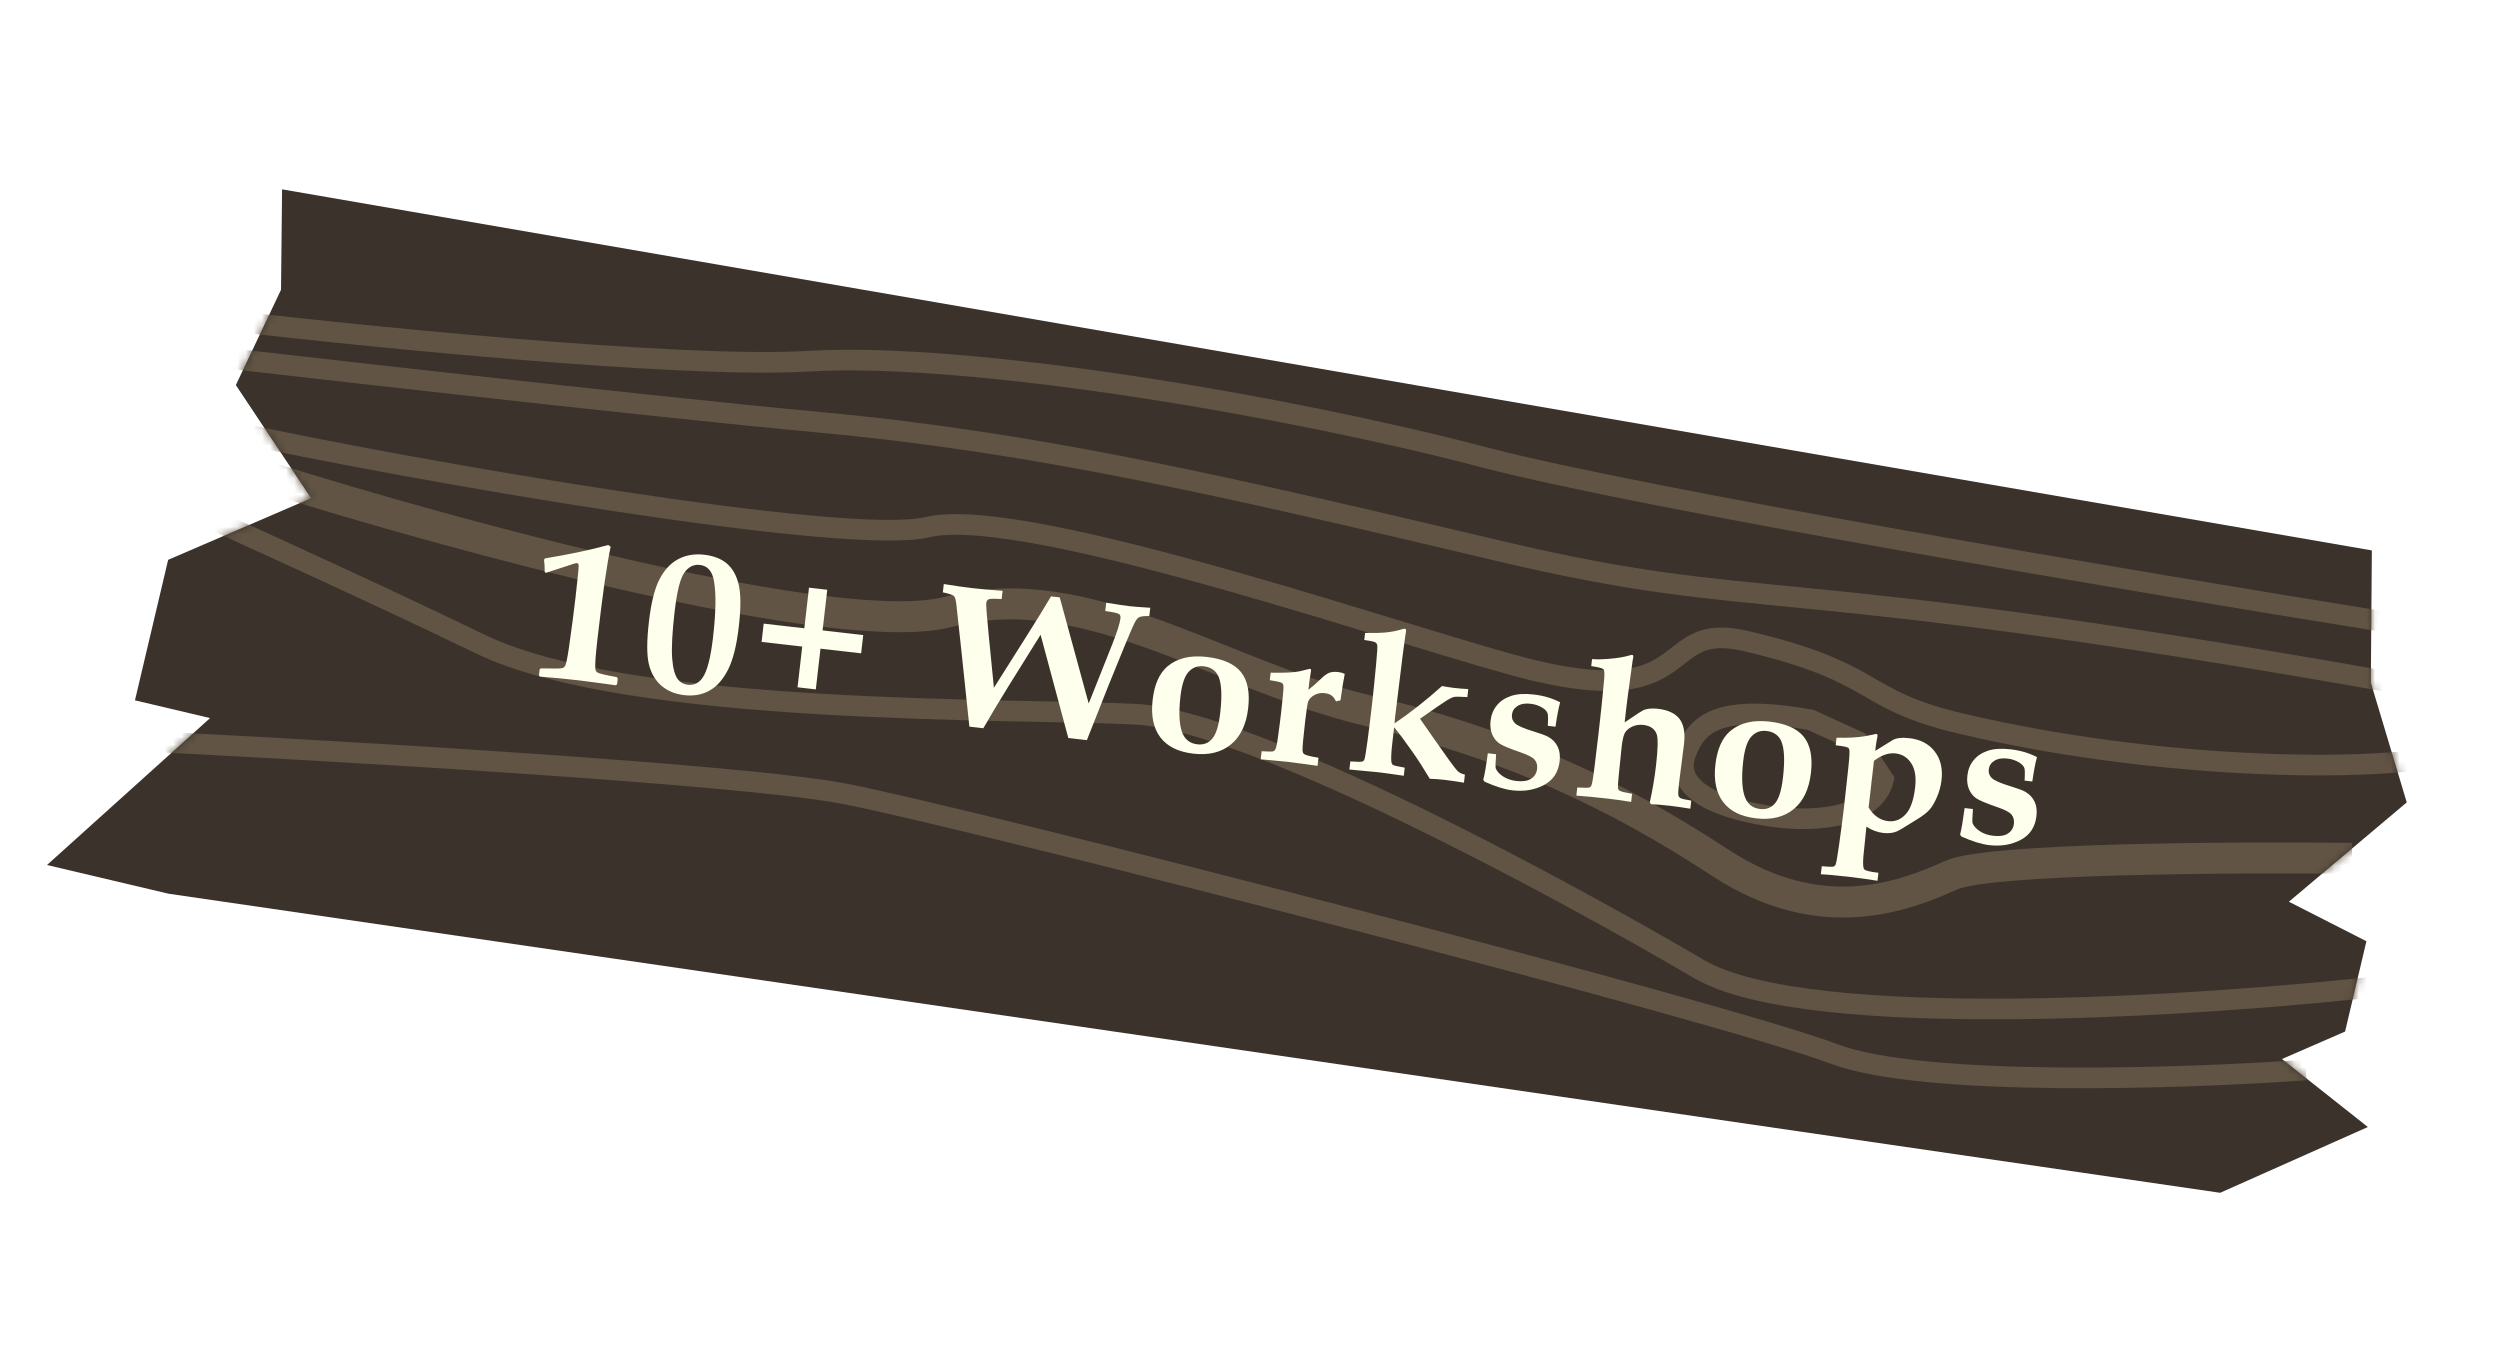
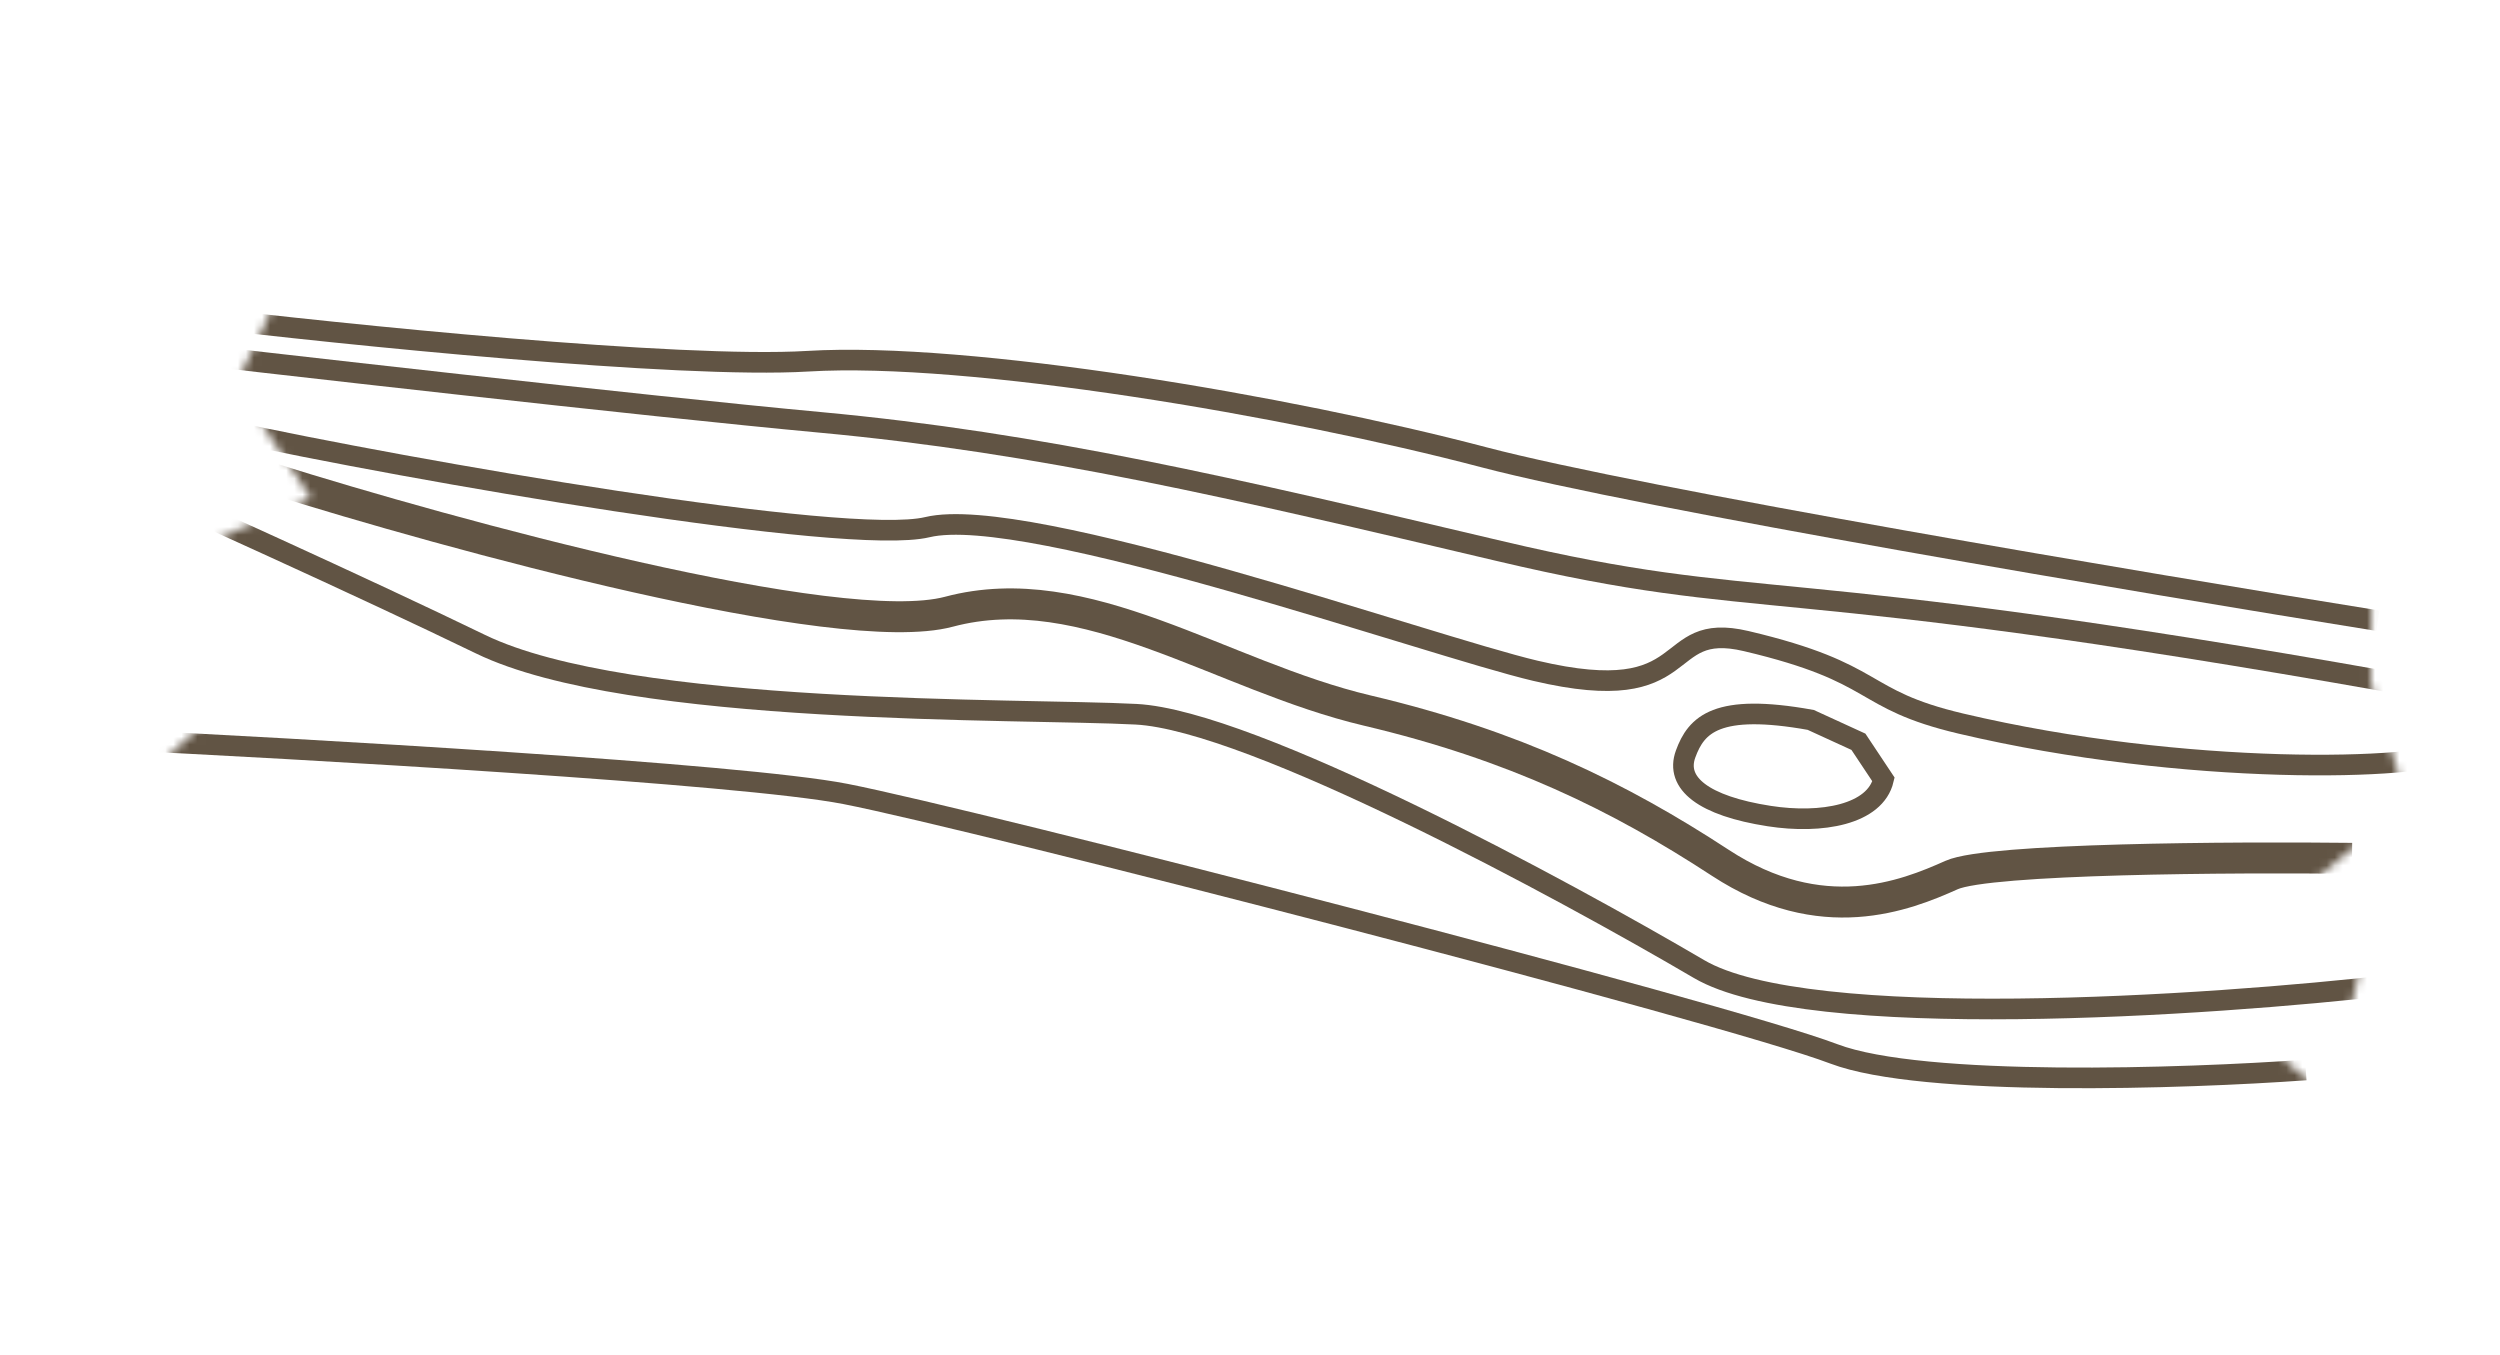
<svg xmlns="http://www.w3.org/2000/svg" width="310" height="168" viewBox="0 0 310 168" fill="none">
  <g filter="url(#filter0_d_1682_3412)">
-     <path d="M34.977 17.652L294.11 62.426L293.984 78.822L298.437 93.671L283.822 105.987L293.435 110.886L290.79 122.087L282.961 125.494L293.613 133.923L275.298 142.081L20.904 104.996L5.825 101.435L26.048 83.216L16.735 81.016L20.85 63.592L38.575 55.952L29.245 41.922L34.846 30.105L34.977 17.652Z" fill="#3B332B" />
    <mask id="mask0_1682_3412" style="mask-type:alpha" maskUnits="userSpaceOnUse" x="5" y="17" width="294" height="126">
      <path d="M34.977 17.652L294.11 62.426L293.984 78.822L298.437 93.671L283.822 105.987L293.435 110.886L290.79 122.087L282.961 125.494L293.613 133.923L275.298 142.081L20.904 104.996L5.825 101.435L26.048 83.216L16.735 81.016L20.85 63.592L38.575 55.952L29.245 41.922L34.846 30.105L34.977 17.652Z" fill="#3B332B" />
    </mask>
    <g mask="url(#mask0_1682_3412)">
      <path d="M304.637 87.25C300.305 89.731 270.972 90.469 243.152 83.899C230.29 80.861 233.396 77.653 216.537 73.671C205.449 71.052 210.784 82.168 190.383 77.349C177.078 74.207 127.397 56.561 114.987 59.543C105.059 61.929 50.936 52.52 27.923 47.523" stroke="#615444" stroke-width="2.558" />
      <path d="M291.648 100.608C277.017 100.438 246.602 100.613 241.994 102.679C236.234 105.26 225.894 109.388 213.321 101.163C200.748 92.938 187.734 86.579 169.551 82.285C151.367 77.99 134.65 65.501 117.66 70.03C104.069 73.653 55.921 60.486 33.547 53.45" stroke="#615444" stroke-width="3.837" />
      <path d="M285.92 126.85C270.995 127.924 238.394 129.029 227.393 124.854C213.642 119.635 120.946 95.772 104.833 92.624C91.943 90.105 37.483 87.011 11.865 85.779" stroke="#615444" stroke-width="2.558" />
      <path d="M294.861 71.144C265.987 66.515 203.39 55.98 183.993 50.874C159.747 44.491 120.131 37.763 100.181 38.964C84.221 39.925 42.588 35.656 23.767 33.401" stroke="#615444" stroke-width="2.558" />
      <path d="M296.842 116.289C273.741 118.936 224.167 122.252 210.678 114.336C193.817 104.441 155.217 83.499 140.88 82.741C126.544 81.983 78.07 83.018 59.585 74.053C44.796 66.882 22.171 56.676 12.707 52.47" stroke="#615444" stroke-width="2.558" />
      <path d="M296.793 78.828C218.594 64.959 219.193 70.356 185.93 62.501C152.667 54.645 129.161 49.093 101.669 46.543C79.675 44.502 33.775 39.269 13.574 36.907" stroke="#615444" stroke-width="2.558" />
      <path d="M209.018 87.664C210.343 84.035 212.852 81.342 224.53 83.443L230.445 86.154L233.555 90.831C232.526 95.187 225.877 96.376 219.373 95.365C211.243 94.102 207.692 91.293 209.018 87.664Z" stroke="#615444" stroke-width="2.558" />
-       <path d="M66.935 78.068L66.831 77.909L66.915 77.182L67.052 77.051C68.618 77.092 69.503 77.083 69.706 77.024C69.867 76.978 69.987 76.889 70.068 76.759C70.199 76.545 70.363 75.758 70.56 74.398C70.893 72.072 71.163 70.009 71.37 68.208C71.642 65.843 71.769 64.524 71.751 64.251C71.735 64.103 71.667 64.021 71.546 64.007C71.473 63.999 71.356 64.018 71.195 64.065L67.689 65.208L67.543 65.093C67.546 64.496 67.518 63.994 67.459 63.586L67.576 63.416C70.713 62.893 73.329 62.339 75.425 61.753L75.719 61.971C75.485 63.081 75.228 64.602 74.949 66.534C74.678 68.466 74.384 70.809 74.068 73.562C73.852 75.443 73.769 76.62 73.822 77.093C73.846 77.308 73.922 77.46 74.051 77.548C74.24 77.685 75.048 77.88 76.475 78.134L76.604 78.296L76.52 79.022L76.358 79.151L74.861 78.942C73.346 78.735 72.323 78.601 71.79 78.54C70.304 78.369 68.686 78.212 66.935 78.068ZM80.465 71.278C80.734 68.937 81.169 67.183 81.769 66.017C82.379 64.843 83.154 64.008 84.094 63.51C85.044 63.006 86.121 62.823 87.324 62.961C88.51 63.098 89.454 63.468 90.153 64.072C90.853 64.676 91.337 65.554 91.606 66.705C91.874 67.857 91.877 69.571 91.616 71.848C91.346 74.198 90.899 75.987 90.275 77.216C89.652 78.437 88.885 79.302 87.976 79.811C87.067 80.321 86.023 80.507 84.844 80.372C83.705 80.241 82.757 79.846 81.998 79.186C81.24 78.526 80.725 77.632 80.453 76.505C80.19 75.378 80.194 73.636 80.465 71.278ZM83.651 70.037C83.356 72.605 83.254 74.52 83.347 75.782C83.439 77.044 83.681 77.927 84.073 78.43C84.373 78.808 84.774 79.026 85.274 79.084C86.041 79.172 86.655 78.882 87.117 78.216C87.693 77.398 88.127 75.722 88.419 73.187C88.774 70.094 88.812 67.771 88.532 66.217C88.321 64.998 87.738 64.334 86.786 64.225C86.019 64.137 85.376 64.456 84.859 65.181C84.343 65.899 83.941 67.518 83.651 70.037ZM94.438 73.768L94.698 71.503L99.736 72.082L100.315 67.044L102.58 67.304L102.001 72.343L107.04 72.922L106.779 75.186L101.741 74.607L101.16 79.658L98.895 79.398L99.476 74.347L94.438 73.768ZM116.911 67.626L117.03 66.596C118.363 66.815 119.542 66.983 120.567 67.101C121.649 67.225 122.9 67.337 124.321 67.434L124.202 68.464C123.343 68.398 122.815 68.403 122.618 68.478C122.429 68.555 122.321 68.71 122.294 68.944C122.263 69.219 122.366 70.564 122.604 72.98L123.245 79.46L127.085 73.385C128.585 71.013 129.666 69.26 130.328 68.125L131.406 68.249L134.998 81.412L137.897 74.124C138.52 72.552 138.867 71.458 138.937 70.845C138.967 70.586 138.901 70.407 138.741 70.307C138.582 70.198 138.019 70.076 137.053 69.941L137.171 68.911C138.658 69.148 139.603 69.289 140.006 69.335C140.499 69.392 141.375 69.46 142.634 69.539L142.515 70.569C141.847 70.549 141.407 70.605 141.195 70.736C140.993 70.86 140.77 71.198 140.526 71.751C140.134 72.598 139.121 75.046 137.486 79.096L134.771 85.951L132.47 85.686L129.033 72.885L125.167 79.079C123.962 81.019 122.884 82.817 121.933 84.475L120.201 84.276C120.103 83.275 119.777 80.17 119.222 74.96L118.59 69.144C118.526 68.564 118.423 68.209 118.283 68.078C118.143 67.939 117.686 67.788 116.911 67.626ZM142.927 80.961C143.147 79.047 143.761 77.662 144.767 76.804C145.972 75.789 147.588 75.398 149.615 75.631C151.633 75.863 153.054 76.488 153.878 77.507C154.702 78.526 155 80.021 154.774 81.991C154.541 84.018 153.824 85.519 152.624 86.493C151.432 87.469 149.883 87.847 147.978 87.628C146.105 87.413 144.738 86.736 143.879 85.599C143.02 84.461 142.703 82.915 142.927 80.961ZM146.378 80.511C146.132 82.659 146.23 84.22 146.674 85.196C147.022 85.948 147.623 86.373 148.479 86.471C149.23 86.557 149.842 86.325 150.314 85.774C150.794 85.224 151.125 84.161 151.306 82.587C151.555 80.423 151.477 78.896 151.072 78.007C150.736 77.297 150.132 76.893 149.26 76.793C148.509 76.706 147.881 76.941 147.375 77.496C146.878 78.053 146.545 79.058 146.378 80.511ZM156.327 88.33L156.442 87.325C157.262 87.378 157.736 87.383 157.864 87.341C157.966 87.304 158.052 87.236 158.121 87.137C158.232 86.954 158.333 86.532 158.426 85.871C158.593 84.696 158.733 83.624 158.844 82.655C159.059 80.79 159.162 79.681 159.153 79.329C159.152 79.124 159.096 78.974 158.984 78.879C158.873 78.777 158.363 78.657 157.454 78.52L157.562 77.587C159.21 77.621 160.399 77.566 161.127 77.42L162.428 77.103C162.541 77.116 162.588 77.2 162.571 77.353L162.539 77.521C162.448 78.026 162.348 78.755 162.239 79.708C162.696 79.359 163.21 78.911 163.78 78.363C164.203 77.954 164.56 77.696 164.851 77.59C165.141 77.485 165.516 77.458 165.976 77.511C166.235 77.541 166.492 77.615 166.748 77.735C166.583 78.534 166.408 79.626 166.224 81.013L165.657 81.144C165.507 80.807 165.327 80.566 165.114 80.419C164.911 80.264 164.632 80.167 164.277 80.126C163.792 80.07 163.362 80.148 162.986 80.358C162.61 80.569 162.355 80.83 162.221 81.141C162.129 81.376 162.002 82.196 161.84 83.601C161.606 85.644 161.497 86.838 161.514 87.184C161.521 87.413 161.58 87.576 161.692 87.67C161.863 87.813 162.463 87.968 163.491 88.135L163.376 89.14L162.023 88.948C161.162 88.825 160.417 88.727 159.787 88.654C159.189 88.585 158.494 88.518 157.7 88.451L156.327 88.33ZM167.323 89.594L167.439 88.589C168.306 88.656 168.818 88.657 168.972 88.593C169.05 88.553 169.115 88.487 169.167 88.395C169.252 88.224 169.389 87.422 169.578 85.988C169.769 84.545 169.953 83.045 170.133 81.486C170.277 80.227 170.443 78.605 170.63 76.623C170.763 75.182 170.814 74.382 170.783 74.223C170.762 74.056 170.69 73.93 170.569 73.842C170.449 73.747 169.983 73.644 169.169 73.534L169.269 72.662C170.363 72.681 171.254 72.657 171.941 72.588C172.637 72.513 173.277 72.382 173.863 72.196C174.024 72.149 174.137 72.129 174.201 72.137C174.323 72.15 174.371 72.266 174.346 72.484L174.261 73.002C174.161 73.596 173.871 75.866 173.393 79.812L172.979 83.2L172.927 83.869C174.796 82.62 176.757 81.078 178.809 79.244C179.377 79.35 179.888 79.429 180.34 79.481C180.881 79.543 181.456 79.589 182.067 79.618L181.953 80.611C181.051 80.557 180.503 80.551 180.31 80.594C180.118 80.629 179.824 80.767 179.428 81.008C179.032 81.249 177.918 82.013 176.085 83.299L177.602 85.474C179.342 87.981 180.377 89.405 180.706 89.745C180.917 89.974 181.23 90.133 181.646 90.222L181.53 91.227C180.631 91.074 179.802 90.955 179.043 90.867C178.454 90.8 177.87 90.757 177.291 90.74C176.613 89.59 175.927 88.517 175.231 87.521C174.283 86.16 173.496 85.104 172.871 84.353L172.647 86.303C172.517 87.434 172.477 88.207 172.528 88.621C172.548 88.804 172.614 88.938 172.727 89.025C172.84 89.103 173.326 89.216 174.185 89.364L174.069 90.369C172.517 90.142 171.478 89.998 170.953 89.938C170.444 89.879 169.234 89.764 167.323 89.594ZM185.518 87.697C185.439 88.743 185.424 89.331 185.475 89.459C185.615 89.811 185.912 90.139 186.368 90.445C186.832 90.752 187.387 90.943 188.033 91.017C188.824 91.108 189.432 91.014 189.857 90.736C190.289 90.458 190.536 90.053 190.598 89.52C190.651 89.06 190.551 88.68 190.299 88.381C190.047 88.082 189.468 87.779 188.563 87.47C187.193 87.002 186.308 86.63 185.906 86.355C185.513 86.072 185.217 85.691 185.019 85.21C184.82 84.729 184.757 84.173 184.83 83.544C184.915 82.801 185.176 82.164 185.614 81.633C186.051 81.103 186.635 80.716 187.367 80.473C188.108 80.222 189.051 80.163 190.198 80.295C191.393 80.432 192.481 80.754 193.461 81.259C193.273 81.9 193.08 82.909 192.881 84.285L191.924 84.175C191.976 83.297 191.966 82.777 191.895 82.613C191.8 82.365 191.593 82.141 191.273 81.94C190.829 81.668 190.341 81.502 189.808 81.441C189.13 81.363 188.583 81.455 188.169 81.719C187.763 81.975 187.534 82.333 187.481 82.793C187.432 83.221 187.562 83.579 187.872 83.869C188.182 84.166 188.961 84.505 190.21 84.886C191.071 85.149 191.664 85.368 191.987 85.544C192.525 85.852 192.912 86.256 193.149 86.758C193.394 87.252 193.477 87.855 193.395 88.565C193.238 89.93 192.589 90.915 191.448 91.52C190.306 92.125 189.005 92.344 187.544 92.176C187.059 92.12 186.529 92.002 185.952 91.821C185.376 91.64 184.753 91.401 184.084 91.103L183.926 90.876C184.103 90.185 184.291 89.086 184.489 87.579L185.518 87.697ZM195.469 92.829L195.584 91.824C196.462 91.875 196.969 91.872 197.107 91.814C197.193 91.775 197.262 91.71 197.314 91.617C197.418 91.425 197.547 90.691 197.702 89.416L198.238 84.962C198.51 82.596 198.734 80.438 198.909 78.486C198.977 77.749 198.954 77.313 198.838 77.177C198.724 77.033 198.216 76.897 197.314 76.769L197.415 75.897C197.907 75.953 198.628 75.942 199.578 75.863C200.528 75.784 201.312 75.657 201.929 75.483C202.183 75.406 202.331 75.37 202.371 75.374C202.492 75.388 202.544 75.472 202.526 75.625L202.517 75.71C202.47 75.901 202.424 76.198 202.377 76.602L201.846 80.48C201.721 81.423 201.592 82.513 201.458 83.749L203.212 82.576C203.584 82.333 203.858 82.188 204.035 82.143C204.483 82.023 204.993 81.996 205.566 82.061C206.834 82.207 207.734 82.63 208.268 83.329C208.793 84.028 208.977 85.059 208.82 86.424L208.208 91.213C208.11 92.069 208.081 92.601 208.123 92.811C208.149 92.936 208.231 93.044 208.368 93.133C208.513 93.224 208.963 93.329 209.718 93.448L209.603 94.453C208.615 94.291 207.734 94.165 206.959 94.076C206.232 93.992 205.482 93.931 204.71 93.891L204.576 93.667C204.918 92.119 205.175 90.59 205.349 89.08C205.586 87.013 205.612 85.719 205.427 85.199C205.175 84.54 204.629 84.163 203.79 84.066C203.289 84.009 202.831 84.075 202.417 84.264C202.003 84.454 201.7 84.701 201.509 85.007C201.328 85.305 201.187 85.894 201.085 86.774L200.707 90.498C200.618 91.339 200.601 91.844 200.655 92.014C200.686 92.099 200.744 92.167 200.828 92.218C200.995 92.327 201.512 92.456 202.379 92.605L202.263 93.61C201.34 93.455 200.37 93.319 199.353 93.202C197.883 93.033 196.588 92.909 195.469 92.829ZM212.71 88.981C212.93 87.068 213.543 85.682 214.55 84.824C215.754 83.809 217.37 83.418 219.397 83.651C221.415 83.883 222.837 84.509 223.66 85.528C224.484 86.547 224.783 88.041 224.556 90.012C224.323 92.038 223.607 93.539 222.407 94.514C221.214 95.489 219.666 95.868 217.76 95.649C215.887 95.433 214.521 94.757 213.662 93.619C212.802 92.481 212.485 90.935 212.71 88.981ZM216.161 88.531C215.914 90.679 216.012 92.241 216.457 93.216C216.804 93.968 217.405 94.393 218.261 94.491C219.012 94.578 219.624 94.345 220.096 93.794C220.577 93.244 220.907 92.182 221.088 90.607C221.337 88.443 221.259 86.917 220.854 86.027C220.518 85.318 219.914 84.913 219.042 84.813C218.291 84.727 217.663 84.961 217.158 85.517C216.66 86.073 216.328 87.078 216.161 88.531ZM227.624 86.585L227.731 85.652C229.167 85.686 230.365 85.619 231.325 85.452L232.67 85.177C232.783 85.19 232.829 85.293 232.806 85.487C232.788 85.648 232.746 85.873 232.68 86.159L232.513 87.294L234.653 85.969C235.103 85.685 235.808 85.599 236.769 85.709C238.134 85.866 239.179 86.415 239.905 87.358C240.632 88.292 240.914 89.474 240.749 90.903C240.667 91.622 240.481 92.316 240.191 92.987C239.909 93.658 239.603 94.183 239.273 94.562C238.943 94.942 238.392 95.365 237.618 95.832C236.286 96.669 235.496 97.143 235.246 97.253C234.755 97.467 234.187 97.537 233.541 97.462C233.177 97.421 232.819 97.334 232.466 97.204C232.113 97.073 231.769 96.899 231.434 96.68L231.058 100.38C230.988 101.272 231.021 101.799 231.158 101.962C231.294 102.133 231.883 102.279 232.924 102.398L232.81 103.391C231.565 103.191 230.478 103.038 229.55 102.931C227.773 102.727 226.519 102.611 225.785 102.584L225.899 101.591C226.758 101.665 227.256 101.673 227.394 101.615C227.48 101.576 227.549 101.507 227.602 101.406C227.697 101.221 227.844 100.399 228.045 98.941C228.329 96.896 228.529 95.373 228.644 94.372L229.172 89.561C229.326 88.147 229.375 87.334 229.317 87.123C229.289 87.013 229.237 86.93 229.162 86.872C229.025 86.782 228.512 86.687 227.624 86.585ZM231.707 94.306C232.017 94.808 232.373 95.201 232.774 95.484C233.175 95.768 233.626 95.938 234.126 95.996C234.958 96.091 235.677 95.814 236.284 95.164C236.898 94.514 237.296 93.398 237.478 91.816C237.625 90.54 237.465 89.544 237 88.828C236.535 88.104 235.882 87.693 235.043 87.597C234.623 87.549 234.187 87.601 233.736 87.753C233.293 87.907 232.838 88.162 232.372 88.517L231.707 94.306ZM244.643 94.492C244.564 95.539 244.549 96.126 244.6 96.255C244.74 96.606 245.037 96.935 245.493 97.241C245.957 97.548 246.512 97.738 247.158 97.812C247.949 97.903 248.557 97.81 248.982 97.531C249.414 97.254 249.661 96.849 249.723 96.316C249.776 95.856 249.676 95.476 249.424 95.177C249.172 94.878 248.593 94.574 247.688 94.266C246.318 93.797 245.433 93.426 245.031 93.15C244.638 92.868 244.342 92.486 244.144 92.005C243.945 91.524 243.882 90.969 243.955 90.339C244.04 89.596 244.301 88.96 244.739 88.429C245.176 87.898 245.76 87.511 246.492 87.268C247.233 87.018 248.176 86.959 249.323 87.091C250.518 87.228 251.606 87.549 252.587 88.055C252.398 88.696 252.205 89.704 252.006 91.08L251.049 90.97C251.101 90.093 251.091 89.572 251.02 89.409C250.925 89.16 250.718 88.936 250.398 88.736C249.954 88.464 249.466 88.297 248.933 88.236C248.255 88.158 247.709 88.251 247.294 88.514C246.888 88.77 246.659 89.128 246.606 89.588C246.557 90.016 246.687 90.375 246.998 90.664C247.307 90.962 248.086 91.301 249.335 91.681C250.196 91.944 250.789 92.164 251.112 92.34C251.65 92.647 252.037 93.052 252.274 93.553C252.519 94.048 252.602 94.65 252.52 95.361C252.363 96.725 251.714 97.71 250.573 98.316C249.431 98.921 248.13 99.139 246.669 98.971C246.184 98.915 245.654 98.797 245.077 98.617C244.501 98.436 243.878 98.196 243.209 97.899L243.051 97.672C243.228 96.981 243.416 95.881 243.614 94.374L244.643 94.492Z" fill="#FEFFED" />
    </g>
  </g>
  <defs>
    <filter id="filter0_d_1682_3412" x="0" y="17.652" width="304.263" height="136.08" filterUnits="userSpaceOnUse" color-interpolation-filters="sRGB">
      <feFlood flood-opacity="0" result="BackgroundImageFix" />
      <feColorMatrix in="SourceAlpha" type="matrix" values="0 0 0 0 0 0 0 0 0 0 0 0 0 0 0 0 0 0 127 0" result="hardAlpha" />
      <feOffset dy="5.826" />
      <feGaussianBlur stdDeviation="2.913" />
      <feComposite in2="hardAlpha" operator="out" />
      <feColorMatrix type="matrix" values="0 0 0 0 0 0 0 0 0 0 0 0 0 0 0 0 0 0 0.25 0" />
      <feBlend mode="normal" in2="BackgroundImageFix" result="effect1_dropShadow_1682_3412" />
      <feBlend mode="normal" in="SourceGraphic" in2="effect1_dropShadow_1682_3412" result="shape" />
    </filter>
  </defs>
</svg>